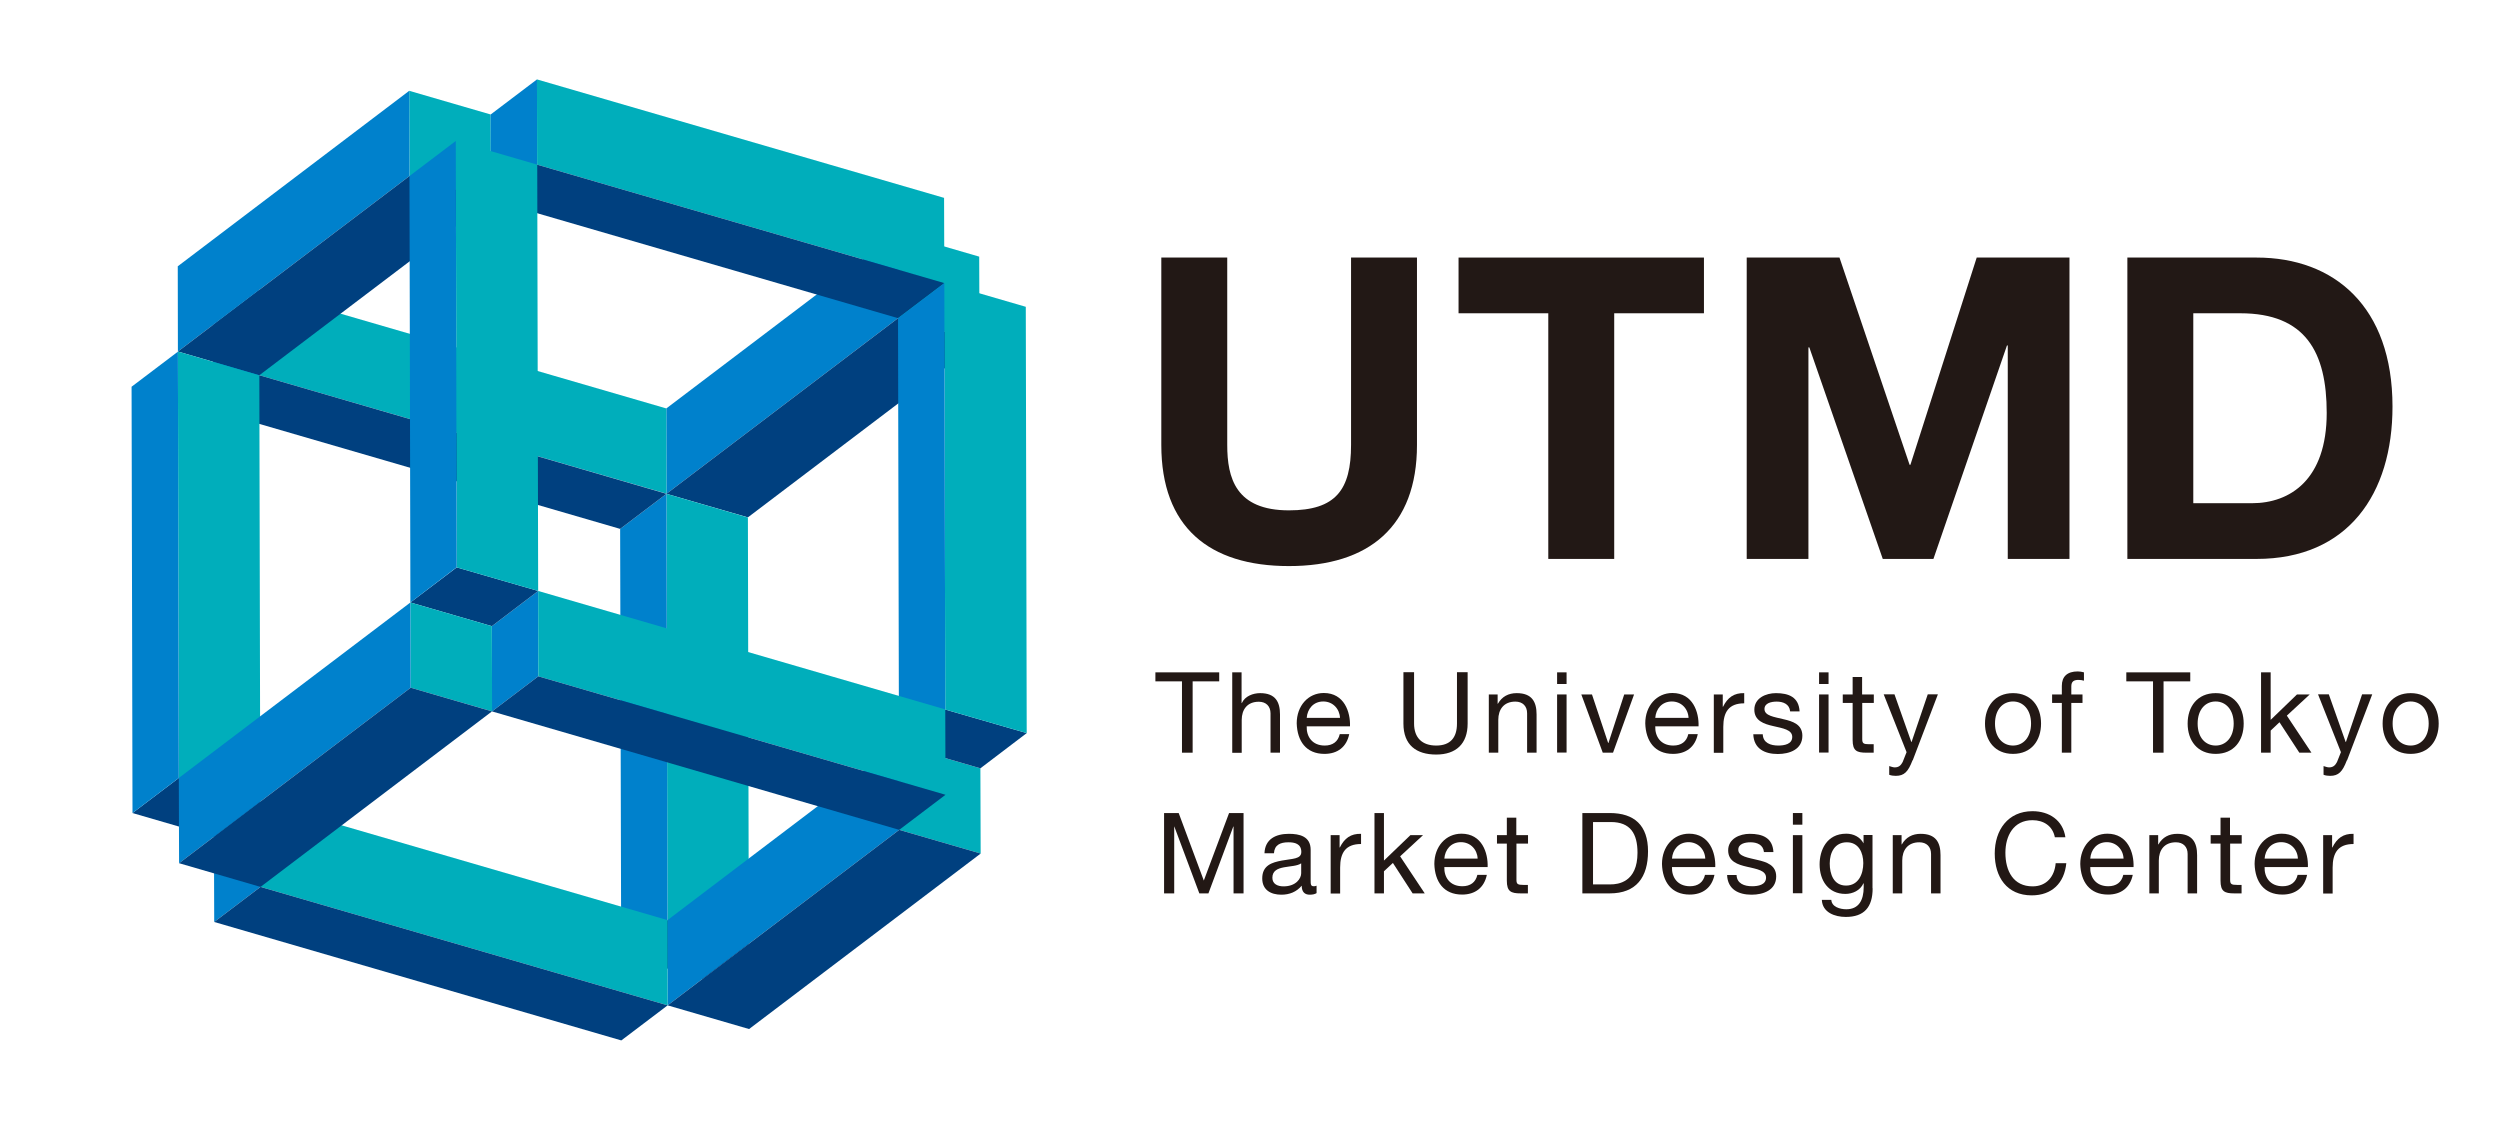
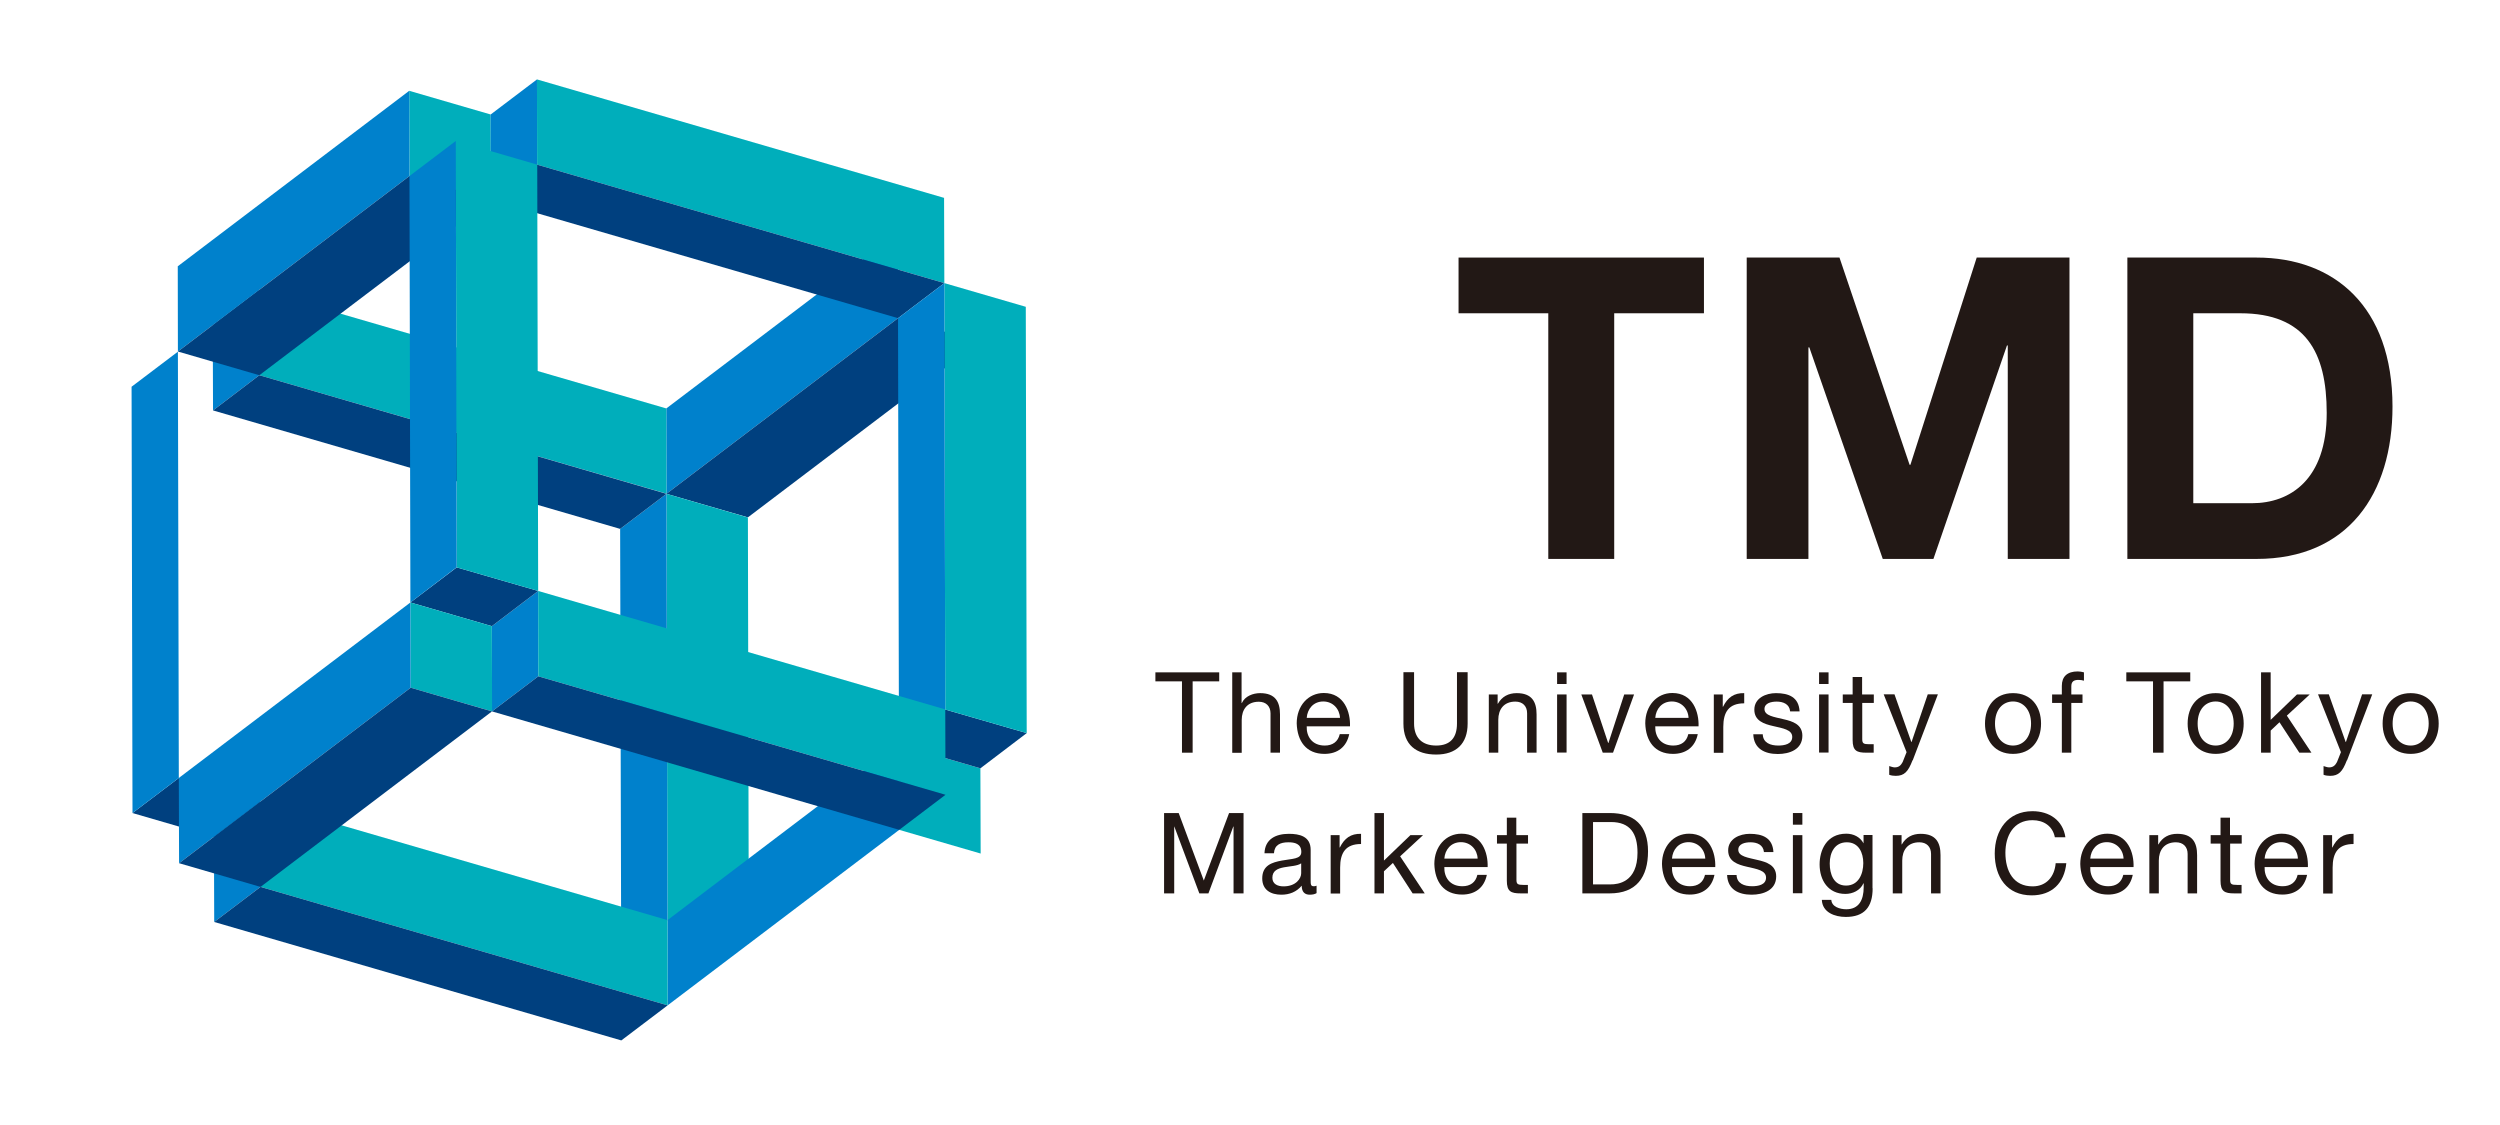
<svg xmlns="http://www.w3.org/2000/svg" width="200" height="90" viewBox="0 0 200 90" fill="none">
-   <path d="M113.358 35.598C113.358 42.109 109.526 45.286 103.116 45.286C96.705 45.286 92.905 42.152 92.905 35.598V20.605H98.179V35.598C98.179 38.234 98.853 40.828 103.116 40.828C106.874 40.828 108.084 39.176 108.084 35.598V20.605H113.358V35.598Z" fill="#221815" />
  <path d="M123.863 25.062H116.684V20.605H136.316V25.062H129.137V44.714H123.863V25.062Z" fill="#221815" />
  <path d="M139.737 20.605H147.158L152.768 37.186H152.832L158.137 20.605H165.558V44.714H160.621V27.635H160.558L154.674 44.714H150.621L144.747 27.794H144.674V44.714H139.737V20.605Z" fill="#221815" />
  <path d="M170.189 20.605H180.526C186.737 20.605 191.4 24.522 191.4 32.527C191.4 39.515 187.842 44.714 180.526 44.714H170.189V20.605ZM175.463 40.257H180.158C183.21 40.257 186.137 38.372 186.137 33.035C186.137 28.175 184.453 25.062 179.221 25.062H175.463V40.257Z" fill="#221815" />
  <path d="M94.558 54.508H92.432V53.788H97.537V54.508H95.411V60.215H94.558V54.508Z" fill="#221815" />
  <path d="M98.568 53.788H99.326V56.245H99.347C99.6 55.684 100.253 55.451 100.811 55.451C102.032 55.451 102.4 56.149 102.4 57.155V60.215H101.642V57.071C101.642 56.499 101.284 56.139 100.705 56.139C99.779 56.139 99.337 56.764 99.337 57.6V60.226H98.579V53.799L98.568 53.788Z" fill="#221815" />
  <path d="M107.937 58.733C107.726 59.76 107 60.311 105.958 60.311C104.484 60.311 103.779 59.283 103.737 57.865C103.737 56.467 104.653 55.44 105.905 55.44C107.547 55.44 108.042 56.975 108 58.108H104.537C104.505 58.913 104.968 59.644 105.979 59.644C106.611 59.644 107.042 59.337 107.179 58.733H107.926H107.937ZM107.2 57.431C107.168 56.7 106.621 56.118 105.863 56.118C105.063 56.118 104.59 56.721 104.537 57.431H107.19H107.2Z" fill="#221815" />
  <path d="M117.411 57.886C117.411 59.506 116.484 60.364 114.895 60.364C113.305 60.364 112.274 59.601 112.274 57.886V53.778H113.126V57.886C113.126 59.019 113.768 59.644 114.895 59.644C116.021 59.644 116.558 59.019 116.558 57.886V53.778H117.411V57.886Z" fill="#221815" />
  <path d="M119.095 55.556H119.811V56.298H119.832C120.158 55.726 120.674 55.451 121.337 55.451C122.558 55.451 122.926 56.149 122.926 57.155V60.215H122.168V57.06C122.168 56.488 121.811 56.128 121.232 56.128C120.305 56.128 119.863 56.753 119.863 57.589V60.215H119.105V55.556H119.095Z" fill="#221815" />
  <path d="M125.326 54.72H124.568V53.788H125.326V54.72ZM124.568 55.556H125.326V60.205H124.568V55.556Z" fill="#221815" />
  <path d="M129.042 60.215H128.221L126.505 55.556H127.358L128.653 59.442H128.674L129.937 55.556H130.726L129.042 60.215Z" fill="#221815" />
  <path d="M135.821 58.733C135.611 59.76 134.884 60.311 133.842 60.311C132.368 60.311 131.663 59.283 131.621 57.865C131.621 56.467 132.537 55.44 133.79 55.44C135.432 55.44 135.926 56.975 135.884 58.108H132.421C132.39 58.913 132.853 59.644 133.863 59.644C134.495 59.644 134.926 59.337 135.063 58.733H135.811H135.821ZM135.084 57.431C135.053 56.7 134.505 56.118 133.747 56.118C132.947 56.118 132.474 56.721 132.421 57.431H135.074H135.084Z" fill="#221815" />
  <path d="M137.105 55.556H137.821V56.541H137.842C138.211 55.8 138.716 55.429 139.537 55.451V56.266C138.305 56.266 137.863 56.965 137.863 58.151V60.226H137.105V55.567V55.556Z" fill="#221815" />
  <path d="M141.021 58.743C141.042 59.432 141.642 59.644 142.263 59.644C142.737 59.644 143.379 59.538 143.379 58.955C143.379 58.373 142.632 58.267 141.863 58.087C141.116 57.918 140.347 57.663 140.347 56.774C140.347 55.842 141.274 55.451 142.074 55.451C143.095 55.451 143.905 55.768 143.968 56.912H143.211C143.158 56.319 142.642 56.128 142.137 56.128C141.684 56.128 141.158 56.255 141.158 56.721C141.158 57.272 141.958 57.356 142.674 57.536C143.432 57.706 144.189 57.96 144.189 58.86C144.189 59.961 143.158 60.321 142.221 60.321C141.179 60.321 140.305 59.898 140.263 58.743H141.021Z" fill="#221815" />
  <path d="M146.284 54.72H145.526V53.788H146.284V54.72ZM145.526 55.556H146.284V60.205H145.526V55.556Z" fill="#221815" />
  <path d="M148.979 55.556H149.905V56.234H148.979V59.125C148.979 59.474 149.074 59.538 149.547 59.538H149.895V60.215H149.316C148.526 60.215 148.211 60.056 148.211 59.199V56.234H147.421V55.556H148.211V54.159H148.968V55.556H148.979Z" fill="#221815" />
  <path d="M153 60.829C152.653 61.74 152.337 62.068 151.663 62.068C151.484 62.068 151.305 62.047 151.137 61.983V61.285C151.284 61.327 151.432 61.391 151.579 61.391C151.895 61.391 152.063 61.242 152.211 60.967L152.526 60.173L150.695 55.546H151.558L152.905 59.358H152.926L154.221 55.546H155.032L153.021 60.819L153 60.829Z" fill="#221815" />
  <path d="M161.042 55.451C162.505 55.451 163.284 56.52 163.284 57.886C163.284 59.252 162.505 60.311 161.042 60.311C159.579 60.311 158.8 59.241 158.8 57.886C158.8 56.531 159.579 55.451 161.042 55.451ZM161.042 59.644C161.842 59.644 162.484 59.008 162.484 57.886C162.484 56.764 161.842 56.118 161.042 56.118C160.242 56.118 159.6 56.742 159.6 57.886C159.6 59.029 160.242 59.644 161.042 59.644Z" fill="#221815" />
  <path d="M164.947 56.234H164.168V55.556H164.947V54.868C164.947 54.117 165.389 53.714 166.221 53.714C166.368 53.714 166.568 53.746 166.716 53.788V54.455C166.579 54.413 166.421 54.392 166.284 54.392C165.916 54.392 165.705 54.508 165.705 54.911V55.556H166.6V56.234H165.705V60.215H164.947V56.234Z" fill="#221815" />
  <path d="M172.242 54.508H170.105V53.788H175.221V54.508H173.084V60.215H172.242V54.508Z" fill="#221815" />
  <path d="M177.253 55.451C178.716 55.451 179.495 56.52 179.495 57.886C179.495 59.252 178.716 60.311 177.253 60.311C175.789 60.311 175.011 59.241 175.011 57.886C175.011 56.531 175.789 55.451 177.253 55.451ZM177.253 59.644C178.053 59.644 178.695 59.008 178.695 57.886C178.695 56.764 178.053 56.118 177.253 56.118C176.453 56.118 175.811 56.742 175.811 57.886C175.811 59.029 176.453 59.644 177.253 59.644Z" fill="#221815" />
  <path d="M180.884 53.788H181.653V57.589L183.758 55.556H184.779L182.947 57.251L184.916 60.215H183.947L182.358 57.78L181.653 58.447V60.215H180.884V53.788Z" fill="#221815" />
  <path d="M187.747 60.829C187.4 61.74 187.084 62.068 186.411 62.068C186.232 62.068 186.053 62.047 185.884 61.983V61.285C186.032 61.327 186.179 61.391 186.326 61.391C186.642 61.391 186.811 61.242 186.958 60.967L187.274 60.173L185.442 55.546H186.305L187.653 59.358H187.674L188.968 55.546H189.779L187.768 60.819L187.747 60.829Z" fill="#221815" />
  <path d="M192.853 55.451C194.316 55.451 195.095 56.52 195.095 57.886C195.095 59.252 194.316 60.311 192.853 60.311C191.389 60.311 190.61 59.241 190.61 57.886C190.61 56.531 191.389 55.451 192.853 55.451ZM192.853 59.644C193.653 59.644 194.295 59.008 194.295 57.886C194.295 56.764 193.653 56.118 192.853 56.118C192.053 56.118 191.41 56.742 191.41 57.886C191.41 59.029 192.053 59.644 192.853 59.644Z" fill="#221815" />
  <path d="M93.126 65.043H94.295L96.305 70.444L98.326 65.043H99.484V71.471H98.684V66.124H98.663L96.674 71.471H95.947L93.947 66.124H93.937V71.471H93.126V65.043Z" fill="#221815" />
  <path d="M105.326 71.449C105.19 71.534 105.021 71.576 104.779 71.576C104.39 71.576 104.137 71.365 104.137 70.856C103.716 71.354 103.158 71.576 102.505 71.576C101.663 71.576 100.979 71.195 100.979 70.274C100.979 69.226 101.758 68.993 102.547 68.845C103.39 68.686 104.105 68.739 104.105 68.156C104.105 67.489 103.558 67.383 103.074 67.383C102.432 67.383 101.958 67.585 101.916 68.262H101.158C101.2 67.108 102.084 66.706 103.116 66.706C103.947 66.706 104.853 66.897 104.853 67.987V70.38C104.853 70.74 104.853 70.899 105.095 70.899C105.158 70.899 105.232 70.899 105.326 70.856V71.449ZM104.095 69.067C103.8 69.279 103.232 69.289 102.716 69.385C102.211 69.48 101.79 69.66 101.79 70.221C101.79 70.729 102.221 70.909 102.684 70.909C103.684 70.909 104.095 70.274 104.095 69.861V69.078V69.067Z" fill="#221815" />
  <path d="M106.453 66.812H107.168V67.796H107.189C107.558 67.055 108.063 66.685 108.884 66.706V67.521C107.653 67.521 107.211 68.22 107.211 69.406V71.481H106.453V66.822V66.812Z" fill="#221815" />
  <path d="M109.958 65.043H110.716V68.845L112.832 66.812H113.842L112.01 68.506L113.979 71.471H113.01L111.432 69.035L110.716 69.702V71.471H109.958V65.043Z" fill="#221815" />
  <path d="M118.947 69.988C118.737 71.015 118.011 71.566 116.968 71.566C115.495 71.566 114.789 70.539 114.747 69.12C114.747 67.722 115.663 66.695 116.916 66.695C118.558 66.695 119.053 68.231 119.011 69.364H115.547C115.516 70.168 115.979 70.899 116.989 70.899C117.621 70.899 118.053 70.592 118.189 69.988H118.937H118.947ZM118.211 68.686C118.179 67.955 117.632 67.373 116.874 67.373C116.074 67.373 115.6 67.977 115.547 68.686H118.2H118.211Z" fill="#221815" />
  <path d="M121.316 66.812H122.242V67.489H121.316V70.38C121.316 70.729 121.411 70.793 121.884 70.793H122.232V71.471H121.653C120.863 71.471 120.547 71.312 120.547 70.454V67.489H119.758V66.812H120.547V65.414H121.305V66.812H121.316Z" fill="#221815" />
  <path d="M126.589 65.043H128.779C130.747 65.043 131.842 66.028 131.842 68.103C131.842 70.179 130.905 71.471 128.779 71.471H126.589V65.043ZM127.442 70.751H128.853C129.432 70.751 131 70.592 131 68.22C131 66.695 130.432 65.763 128.874 65.763H127.442V70.751Z" fill="#221815" />
  <path d="M137.158 69.988C136.947 71.015 136.221 71.566 135.179 71.566C133.705 71.566 133 70.539 132.958 69.12C132.958 67.722 133.874 66.695 135.126 66.695C136.768 66.695 137.263 68.231 137.221 69.364H133.758C133.726 70.168 134.19 70.899 135.2 70.899C135.832 70.899 136.263 70.592 136.4 69.988H137.147H137.158ZM136.421 68.686C136.39 67.955 135.842 67.373 135.084 67.373C134.284 67.373 133.811 67.977 133.758 68.686H136.411H136.421Z" fill="#221815" />
  <path d="M138.926 69.999C138.947 70.687 139.547 70.899 140.168 70.899C140.642 70.899 141.284 70.793 141.284 70.211C141.284 69.628 140.537 69.522 139.768 69.342C139.021 69.173 138.253 68.919 138.253 68.029C138.253 67.098 139.179 66.706 139.979 66.706C141 66.706 141.811 67.023 141.874 68.167H141.116C141.063 67.574 140.547 67.383 140.042 67.383C139.589 67.383 139.063 67.511 139.063 67.977C139.063 68.527 139.863 68.612 140.579 68.792C141.337 68.961 142.095 69.215 142.095 70.115C142.095 71.216 141.063 71.576 140.126 71.576C139.084 71.576 138.211 71.153 138.168 69.999H138.926Z" fill="#221815" />
-   <path d="M144.189 65.975H143.432V65.043H144.189V65.975ZM143.432 66.812H144.189V71.46H143.432V66.812Z" fill="#221815" />
+   <path d="M144.189 65.975H143.432V65.043H144.189V65.975M143.432 66.812H144.189V71.46H143.432V66.812Z" fill="#221815" />
  <path d="M149.811 71.068C149.811 72.582 149.126 73.355 147.663 73.355C146.8 73.355 145.79 73.006 145.747 71.989H146.505C146.537 72.551 147.2 72.741 147.705 72.741C148.695 72.741 149.095 72.021 149.095 70.973V70.666H149.074C148.821 71.238 148.211 71.513 147.632 71.513C146.253 71.513 145.568 70.422 145.568 69.152C145.568 68.051 146.105 66.695 147.705 66.695C148.284 66.695 148.811 66.96 149.084 67.468V66.801H149.8V71.058L149.811 71.068ZM149.063 69.046C149.063 68.231 148.705 67.383 147.747 67.383C146.79 67.383 146.379 68.188 146.379 69.078C146.379 69.914 146.684 70.846 147.684 70.846C148.684 70.846 149.063 69.914 149.063 69.046Z" fill="#221815" />
  <path d="M151.41 66.812H152.126V67.553H152.147C152.474 66.981 152.989 66.706 153.653 66.706C154.874 66.706 155.242 67.405 155.242 68.411V71.471H154.484V68.315C154.484 67.743 154.126 67.383 153.547 67.383C152.621 67.383 152.179 68.008 152.179 68.845V71.471H151.421V66.812H151.41Z" fill="#221815" />
  <path d="M164.389 66.981C164.21 66.071 163.484 65.615 162.6 65.615C161.074 65.615 160.432 66.875 160.432 68.22C160.432 69.692 161.074 70.909 162.61 70.909C163.726 70.909 164.368 70.115 164.453 69.056H165.305C165.147 70.655 164.147 71.629 162.537 71.629C160.547 71.629 159.579 70.158 159.579 68.284C159.579 66.409 160.632 64.895 162.6 64.895C163.937 64.895 165.032 65.615 165.232 66.981H164.379H164.389Z" fill="#221815" />
  <path d="M170.621 69.988C170.41 71.015 169.684 71.566 168.642 71.566C167.168 71.566 166.463 70.539 166.421 69.12C166.421 67.722 167.337 66.695 168.589 66.695C170.232 66.695 170.726 68.231 170.684 69.364H167.221C167.189 70.168 167.653 70.899 168.663 70.899C169.295 70.899 169.726 70.592 169.863 69.988H170.61H170.621ZM169.884 68.686C169.853 67.955 169.305 67.373 168.547 67.373C167.747 67.373 167.274 67.977 167.221 68.686H169.874H169.884Z" fill="#221815" />
  <path d="M171.937 66.812H172.653V67.553H172.674C173 66.981 173.516 66.706 174.179 66.706C175.4 66.706 175.768 67.405 175.768 68.411V71.471H175.01V68.315C175.01 67.743 174.653 67.383 174.074 67.383C173.147 67.383 172.705 68.008 172.705 68.845V71.471H171.947V66.812H171.937Z" fill="#221815" />
  <path d="M178.411 66.812H179.337V67.489H178.411V70.38C178.411 70.729 178.505 70.793 178.979 70.793H179.326V71.471H178.747C177.958 71.471 177.642 71.312 177.642 70.454V67.489H176.853V66.812H177.642V65.414H178.4V66.812H178.411Z" fill="#221815" />
  <path d="M184.568 69.988C184.358 71.015 183.632 71.566 182.589 71.566C181.116 71.566 180.41 70.539 180.368 69.12C180.368 67.722 181.284 66.695 182.537 66.695C184.179 66.695 184.674 68.231 184.632 69.364H181.168C181.137 70.168 181.6 70.899 182.61 70.899C183.242 70.899 183.674 70.592 183.81 69.988H184.558H184.568ZM183.832 68.686C183.8 67.955 183.253 67.373 182.495 67.373C181.695 67.373 181.221 67.977 181.168 68.686H183.821H183.832Z" fill="#221815" />
  <path d="M185.853 66.812H186.568V67.796H186.59C186.958 67.055 187.463 66.685 188.284 66.706V67.521C187.053 67.521 186.611 68.22 186.611 69.406V71.481H185.853V66.822V66.812Z" fill="#221815" />
-   <path d="M78.337 20.531L71.821 18.635L71.842 25.454L78.358 27.349L78.337 20.531Z" fill="#00AEBB" />
  <path d="M71.832 18.635L53.305 32.675L53.316 39.505L71.842 25.454L71.832 18.635Z" fill="#0081CC" />
  <path d="M71.842 25.454L53.316 39.505L59.832 41.389L78.358 27.349L71.842 25.454Z" fill="#00407F" />
-   <path d="M59.905 75.505L56.211 78.311L49.695 76.415L53.4 73.609L59.905 75.505Z" fill="#00407F" />
  <path d="M59.905 75.505L53.4 73.609L53.316 39.505L59.832 41.4L59.905 75.505Z" fill="#00AEBB" />
  <path d="M49.611 42.311L53.316 39.505L53.4 73.609L49.695 76.415L49.611 42.311Z" fill="#0081CC" />
  <path d="M20.726 23.199L17.021 26.005L17.042 32.834L20.747 30.018L20.726 23.199Z" fill="#0081CC" />
  <path d="M20.726 23.199L20.747 30.018L53.316 39.494L53.305 32.675L20.726 23.199Z" fill="#00AEBB" />
  <path d="M49.611 42.311L53.316 39.505L20.747 30.018L17.042 32.834L49.611 42.311Z" fill="#00407F" />
  <path d="M39.253 9.159L32.737 7.264L32.758 14.082L39.274 15.978L39.253 9.159Z" fill="#00AEBB" />
  <path d="M32.737 7.264L14.221 21.303L14.232 28.122L32.758 14.082L32.737 7.264Z" fill="#0081CC" />
  <path d="M32.758 14.082L14.232 28.122L20.747 30.018L39.274 15.978L32.758 14.082Z" fill="#00407F" />
  <path d="M78.431 61.465L71.916 59.569L71.937 66.388L78.453 68.284L78.431 61.465Z" fill="#00AEBB" />
  <path d="M71.916 59.569L53.4 73.609L53.41 80.428L71.937 66.388L71.916 59.569Z" fill="#0081CC" />
-   <path d="M71.937 66.388L53.41 80.428L59.926 82.323L78.453 68.284L71.937 66.388Z" fill="#00407F" />
  <path d="M20.821 64.133L17.116 66.939L10.6 65.043L14.305 62.238L20.821 64.133Z" fill="#00407F" />
-   <path d="M20.821 64.133L14.305 62.238L14.232 28.122L20.747 30.028L20.821 64.133Z" fill="#00AEBB" />
  <path d="M10.526 30.939L14.232 28.133L14.305 62.238L10.6 65.043L10.526 30.939Z" fill="#0081CC" />
  <path d="M20.821 64.133L17.116 66.939L17.137 73.758L20.842 70.952L20.821 64.133Z" fill="#0081CC" />
  <path d="M20.821 64.133L20.842 70.952L53.411 80.428L53.4 73.609L20.821 64.133Z" fill="#00AEBB" />
  <path d="M49.705 83.234L53.411 80.428L20.842 70.952L17.137 73.758L49.705 83.234Z" fill="#00407F" />
  <path d="M42.958 6.353L39.253 9.159L39.263 15.978L42.968 13.172L42.958 6.353Z" fill="#0081CC" />
  <path d="M42.958 6.353L42.968 13.172L75.547 22.648L75.526 15.829L42.958 6.353Z" fill="#00AEBB" />
  <path d="M71.842 25.454L75.547 22.648L42.968 13.172L39.263 15.978L71.842 25.454Z" fill="#00407F" />
  <path d="M82.137 58.648L78.431 61.465L71.916 59.569L75.621 56.764L82.137 58.648Z" fill="#00407F" />
  <path d="M82.137 58.648L75.621 56.764L75.547 22.648L82.063 24.544L82.137 58.648Z" fill="#00AEBB" />
  <path d="M71.842 25.454L75.547 22.648L75.621 56.764L71.916 59.569L71.842 25.454Z" fill="#0081CC" />
  <path d="M43.053 47.276L39.347 50.093L39.358 56.912L43.063 54.106L43.053 47.276Z" fill="#0081CC" />
  <path d="M43.053 47.276L43.063 54.106L75.642 63.582L75.621 56.753L43.053 47.276Z" fill="#00AEBB" />
  <path d="M71.937 66.388L75.642 63.582L43.063 54.106L39.358 56.912L71.937 66.388Z" fill="#00407F" />
  <path d="M43.053 47.276L39.347 50.093L32.831 48.198L36.537 45.392L43.053 47.276Z" fill="#00407F" />
  <path d="M43.053 47.276L36.537 45.392L36.463 11.277L42.979 13.172L43.053 47.276Z" fill="#00AEBB" />
  <path d="M32.758 14.082L36.463 11.277L36.537 45.381L32.832 48.198L32.758 14.082Z" fill="#0081CC" />
  <path d="M39.347 50.093L32.831 48.198L32.853 55.017L39.368 56.912L39.347 50.093Z" fill="#00AEBB" />
  <path d="M32.831 48.198L14.305 62.238L14.326 69.056L32.853 55.017L32.831 48.198Z" fill="#0081CC" />
  <path d="M32.853 55.017L14.326 69.056L20.842 70.952L39.358 56.912L32.853 55.017Z" fill="#00407F" />
</svg>